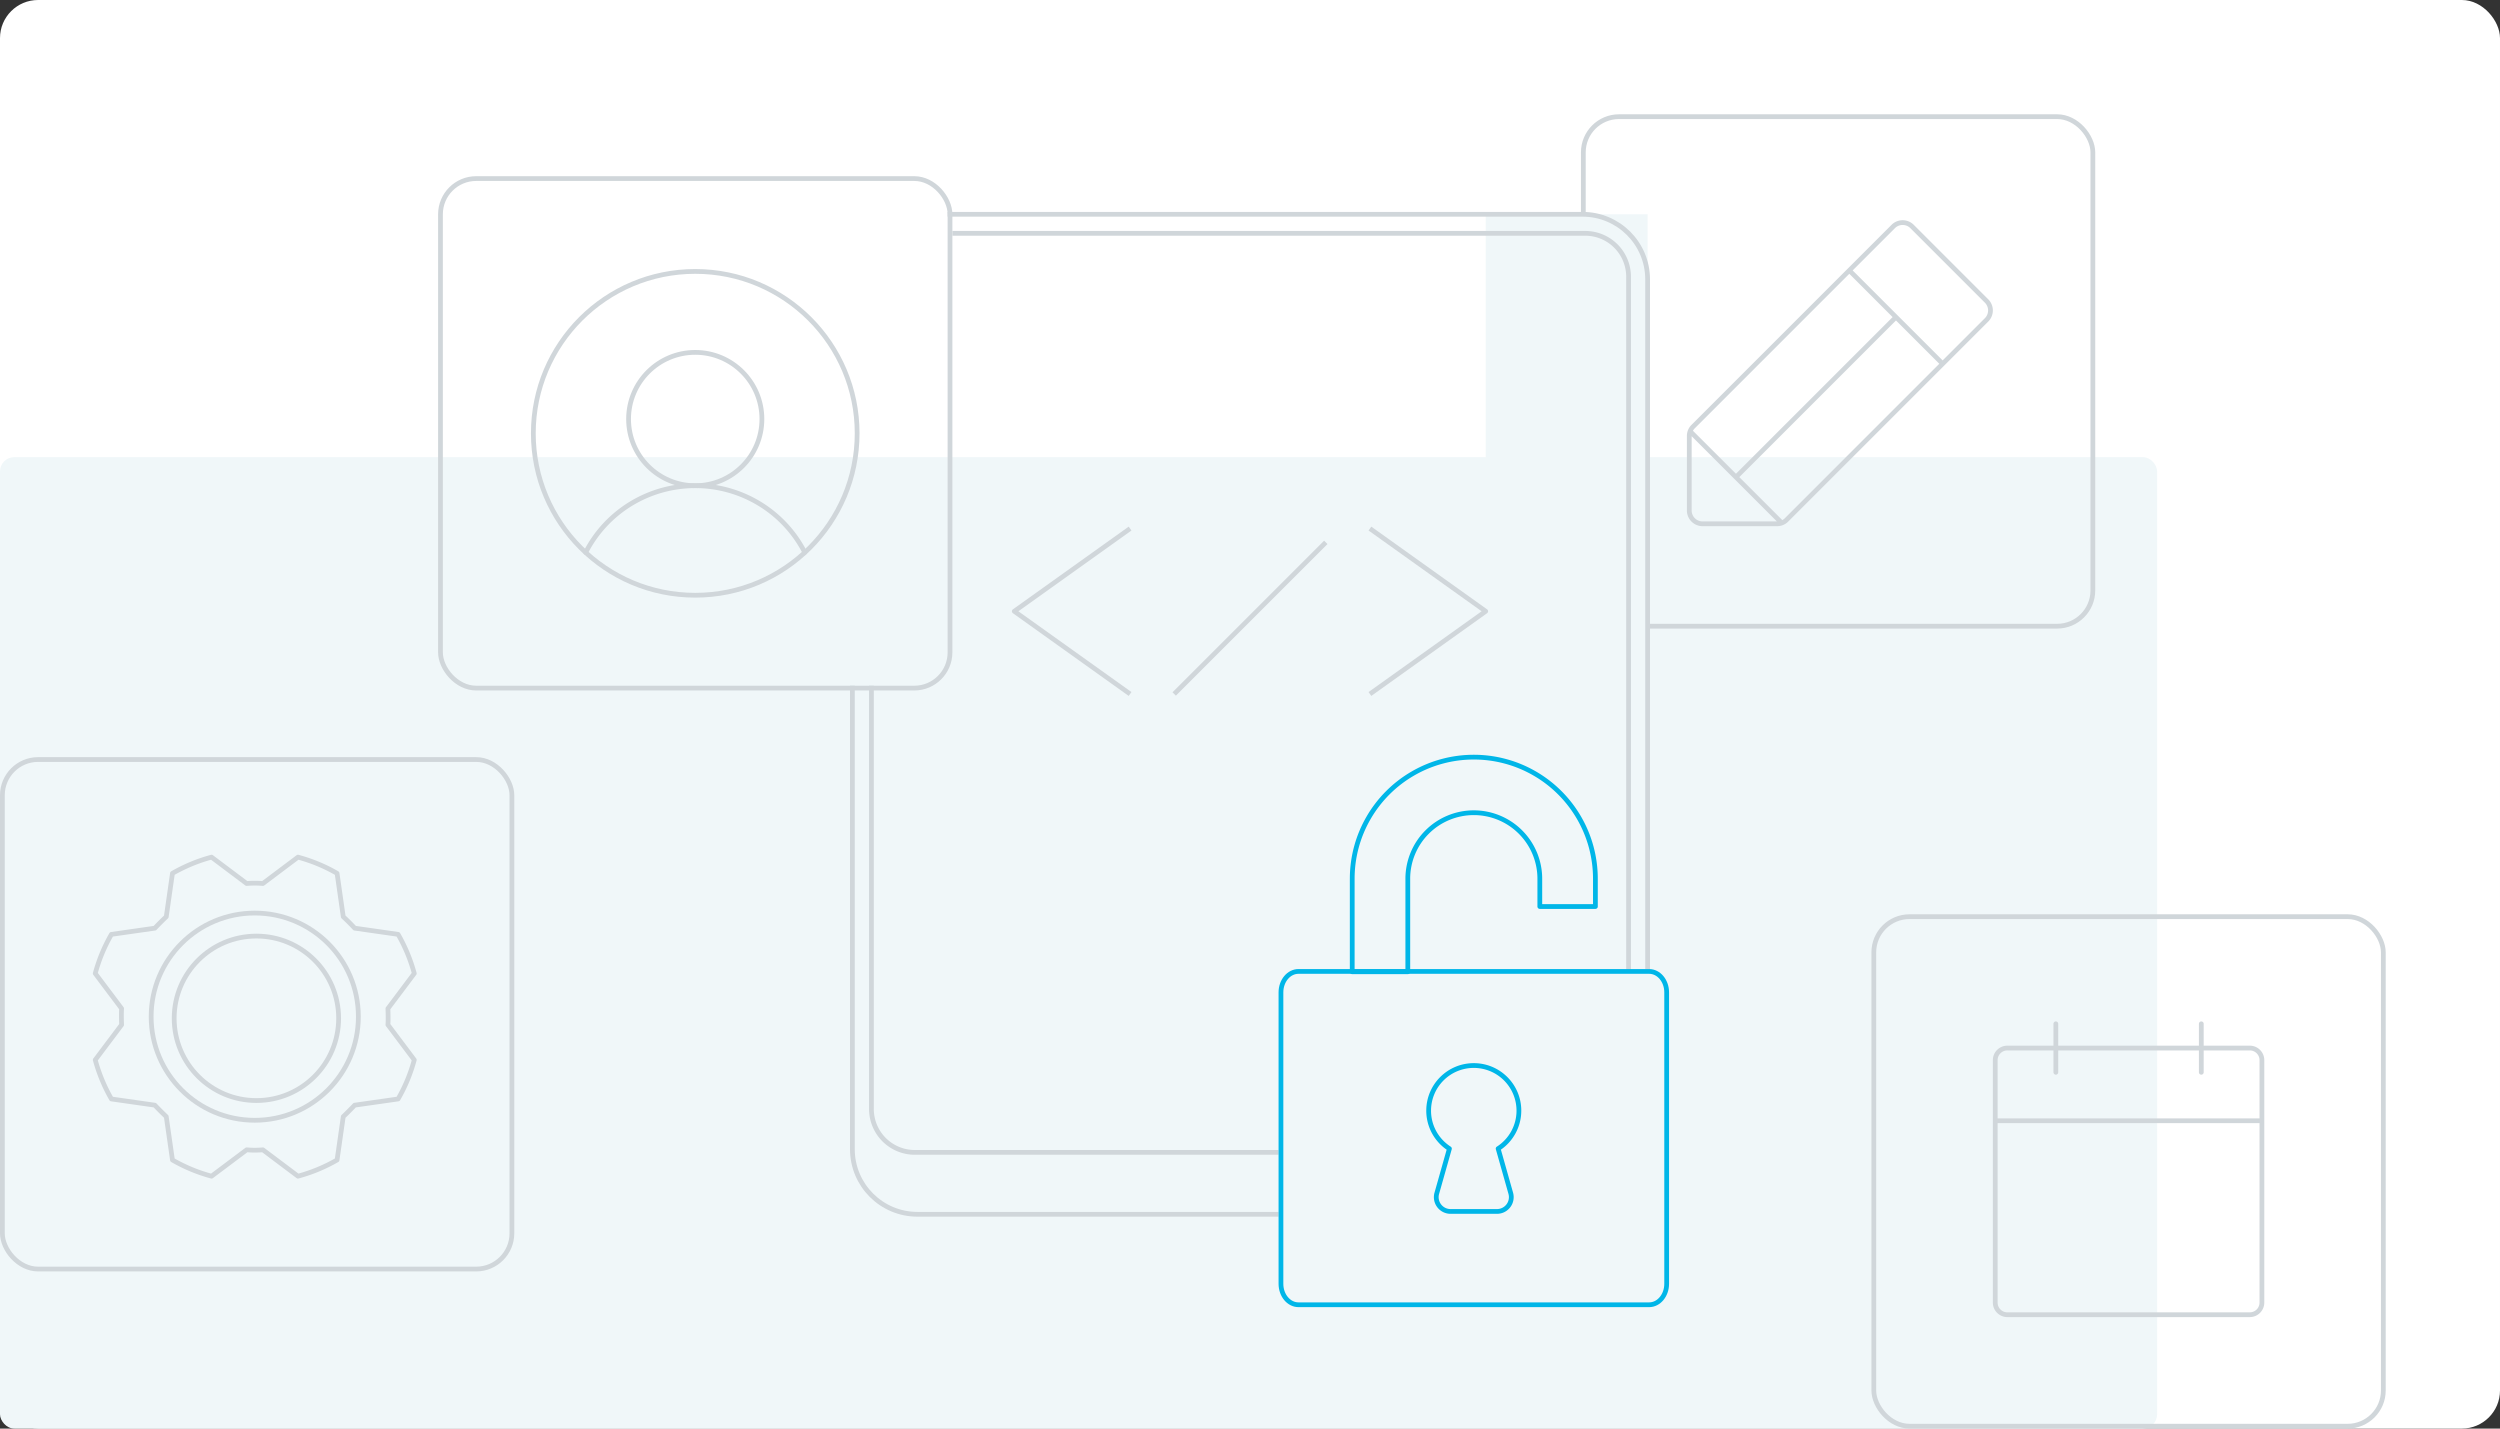
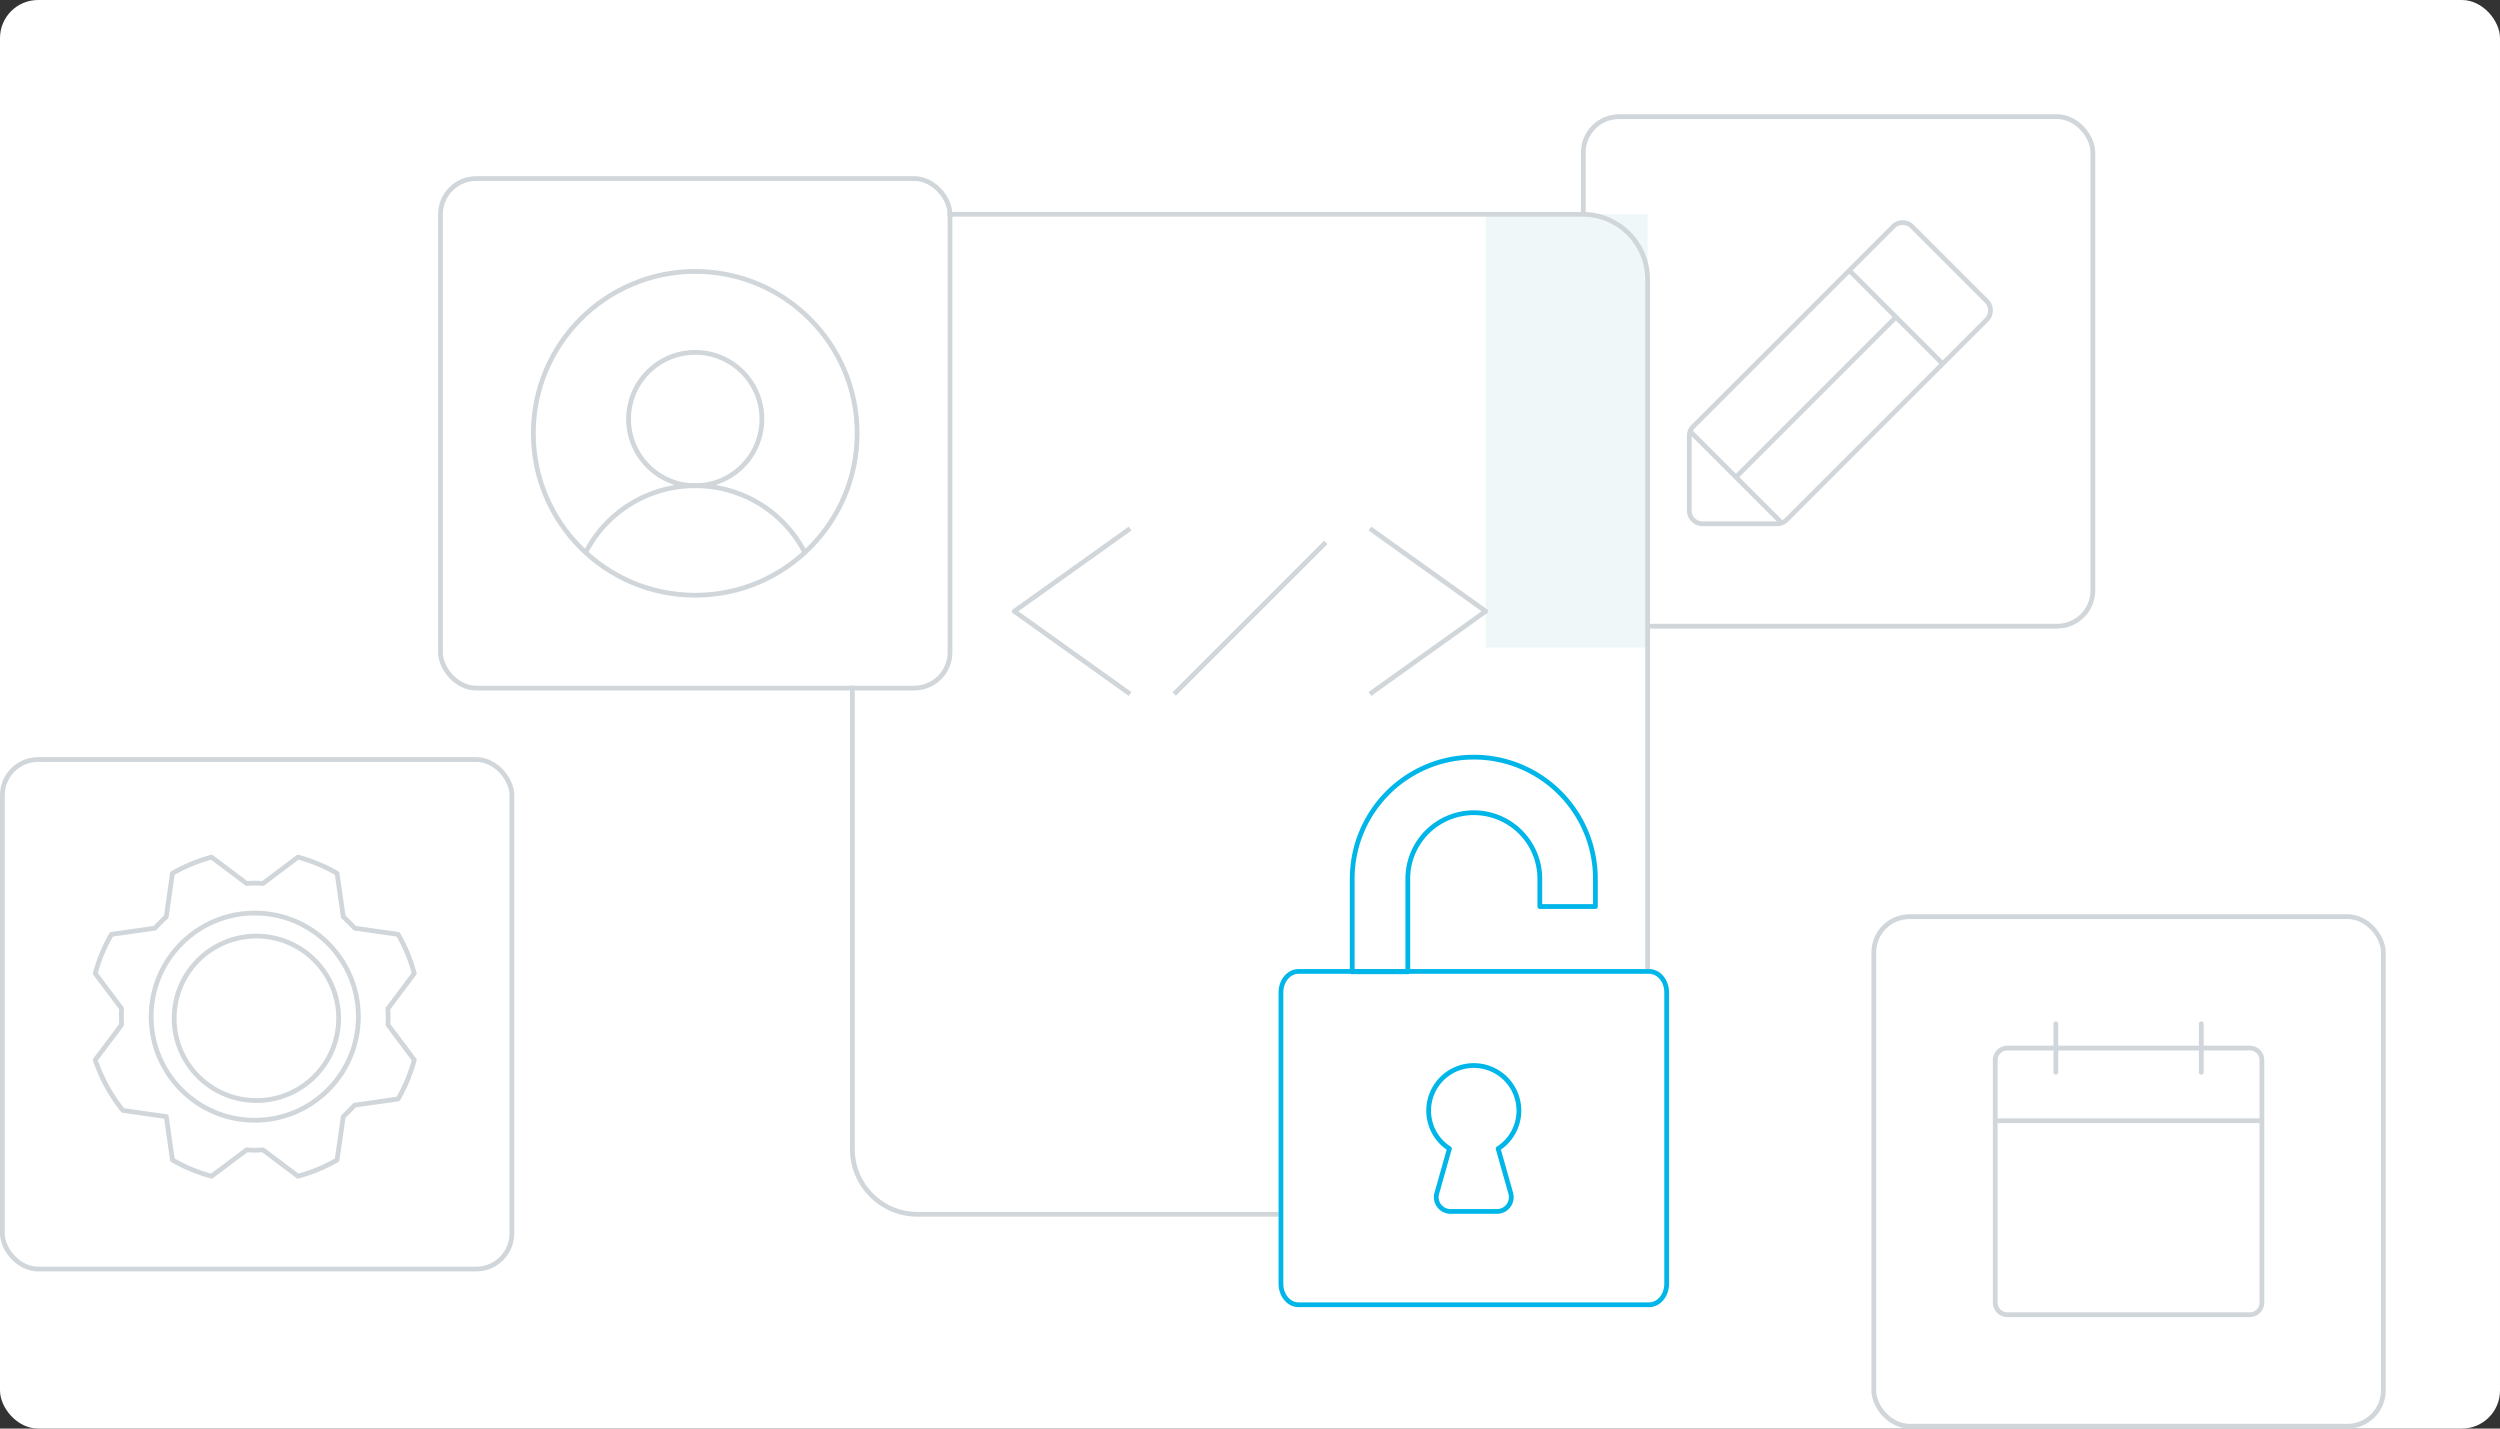
<svg xmlns="http://www.w3.org/2000/svg" width="525" height="300" viewBox="0 0 525 300" fill="none">
  <rect x="0" y="0" width="525" height="300" fill="#333333" stroke="none" />
  <rect width="525" height="300" rx="8" fill="#fff" />
-   <rect y="96" width="453" height="204" rx="3" fill="#F0F7F9" />
  <path d="M146 125c18.778 0 34-15.222 34-34s-15.222-34-34-34-34 15.222-34 34 15.222 34 34 34Z" stroke="#D0D6DA" stroke-linecap="round" stroke-linejoin="round" />
  <path d="M146 102c7.732 0 14-6.268 14-14s-6.268-14-14-14-14 6.268-14 14 6.268 14 14 14Z" stroke="#D0D6DA" stroke-linecap="round" stroke-linejoin="round" />
  <path d="M123 116a25.664 25.664 0 0 1 9.506-10.221A25.96 25.96 0 0 1 146 102a25.96 25.96 0 0 1 13.494 3.779A25.664 25.664 0 0 1 169 116" stroke="#D0D6DA" stroke-linecap="round" stroke-linejoin="round" />
  <rect x="92.5" y="37.5" width="107" height="107" rx="7.5" stroke="#D0D6DA" />
  <path d="M53.845 231.113c9.537 0 17.269-7.731 17.269-17.268s-7.732-17.268-17.269-17.268c-9.536 0-17.268 7.731-17.268 17.268s7.732 17.268 17.268 17.268Z" stroke="#D0D6DA" stroke-linecap="round" stroke-linejoin="round" />
  <path d="M53.5 235.257c12.017 0 21.758-9.741 21.758-21.758 0-12.016-9.741-21.757-21.758-21.757-12.016 0-21.758 9.741-21.758 21.757 0 12.017 9.742 21.758 21.758 21.758Z" stroke="#D0D6DA" stroke-linecap="round" stroke-linejoin="round" />
-   <path d="M72.085 192.512c.845.779 1.646 1.58 2.403 2.403l9.109 1.301A34.45 34.45 0 0 1 87 204.424l-5.539 7.374s.1 2.269 0 3.404L87 222.576a34.114 34.114 0 0 1-3.403 8.208l-9.11 1.301s-1.568 1.635-2.402 2.403l-1.301 9.109A34.433 34.433 0 0 1 62.576 247l-7.374-5.539c-1.133.1-2.271.1-3.404 0L44.424 247a34.14 34.14 0 0 1-8.208-3.403l-1.301-9.109a61.51 61.51 0 0 1-2.402-2.403l-9.11-1.301A34.45 34.45 0 0 1 20 222.576l5.539-7.374s-.1-2.269 0-3.404L20 204.424a34.114 34.114 0 0 1 3.403-8.208l9.11-1.301a61.51 61.51 0 0 1 2.402-2.403l1.301-9.109A34.433 34.433 0 0 1 44.424 180l7.374 5.539c1.133-.1 2.271-.1 3.404 0L62.576 180a34.14 34.14 0 0 1 8.208 3.403l1.301 9.109Z" stroke="#D0D6DA" stroke-linecap="round" stroke-linejoin="round" />
+   <path d="M72.085 192.512c.845.779 1.646 1.58 2.403 2.403l9.109 1.301A34.45 34.45 0 0 1 87 204.424l-5.539 7.374s.1 2.269 0 3.404L87 222.576a34.114 34.114 0 0 1-3.403 8.208l-9.11 1.301s-1.568 1.635-2.402 2.403l-1.301 9.109A34.433 34.433 0 0 1 62.576 247l-7.374-5.539c-1.133.1-2.271.1-3.404 0L44.424 247a34.14 34.14 0 0 1-8.208-3.403l-1.301-9.109l-9.11-1.301A34.45 34.45 0 0 1 20 222.576l5.539-7.374s-.1-2.269 0-3.404L20 204.424a34.114 34.114 0 0 1 3.403-8.208l9.11-1.301a61.51 61.51 0 0 1 2.402-2.403l1.301-9.109A34.433 34.433 0 0 1 44.424 180l7.374 5.539c1.133-.1 2.271-.1 3.404 0L62.576 180a34.14 34.14 0 0 1 8.208 3.403l1.301 9.109Z" stroke="#D0D6DA" stroke-linecap="round" stroke-linejoin="round" />
  <rect x=".5" y="159.5" width="107" height="107" rx="7.5" stroke="#D0D6DA" />
  <path d="M373.196 110h-15.648a2.8 2.8 0 0 1-2.8-2.801V91.551a2.755 2.755 0 0 1 .805-1.96l42.008-42.008a2.796 2.796 0 0 1 3.99 0l15.613 15.613a2.805 2.805 0 0 1 .836 1.995 2.808 2.808 0 0 1-.836 1.996l-42.008 42.008a2.773 2.773 0 0 1-1.96.805v0ZM388.354 56.79l19.604 19.603M398.156 66.591l-33.607 33.607M374.177 109.824l-19.254-19.253" stroke="#D0D6DA" stroke-linecap="round" stroke-linejoin="round" />
  <rect x="332.5" y="24.5" width="107" height="107" rx="7.5" stroke="#D0D6DA" />
  <path d="M472.455 220.091h-50.91a2.545 2.545 0 0 0-2.545 2.545v50.909a2.546 2.546 0 0 0 2.545 2.546h50.91a2.546 2.546 0 0 0 2.545-2.546v-50.909a2.545 2.545 0 0 0-2.545-2.545ZM462.272 215v10.182M431.727 215v10.182M419 235.364h56" stroke="#D0D6DA" stroke-linecap="round" stroke-linejoin="round" />
  <rect x="393.5" y="192.5" width="107" height="107" rx="7.5" stroke="#D0D6DA" />
  <path fill="#F0F7F9" d="M312 45h34v91h-34z" />
  <path d="M199 45h133.337C339.883 45 346 51.117 346 58.663V203.5M179 144v97.337c0 7.546 6.117 13.663 13.663 13.663H268.5" stroke="#D0D6DA" />
-   <path d="M268.5 242h-76.392a9.108 9.108 0 0 1-9.108-9.108V144m17-95h132.892A9.108 9.108 0 0 1 342 58.108V204" stroke="#D0D6DA" />
  <path d="M237.316 111 213 128.368l24.316 17.369M278.421 113.895l-31.842 31.842M287.684 145.737 312 128.368 287.684 111" stroke="#D0D6DA" stroke-linejoin="round" />
  <path d="M346.318 204h-73.636c-2.034 0-3.682 1.969-3.682 4.398v61.204c0 2.429 1.648 4.398 3.682 4.398h73.636c2.034 0 3.682-1.969 3.682-4.398v-61.204c0-2.429-1.648-4.398-3.682-4.398Z" stroke="#00B6E8" stroke-linecap="round" stroke-linejoin="round" />
  <path clip-rule="evenodd" d="M309.5 170.672a13.858 13.858 0 0 0-13.861 13.861v19.533h-11.672v-19.533a25.533 25.533 0 1 1 51.066 0v5.836h-11.672v-5.836a13.862 13.862 0 0 0-13.861-13.861Z" stroke="#00B6E8" stroke-linecap="square" stroke-linejoin="round" />
  <path d="m314.608 241.217-.27-.421a.5.5 0 0 0-.211.557l.481-.136Zm-10.231 0 .482.136a.502.502 0 0 0-.211-.557l-.271.421Zm-2.649 9.368-.481-.136.481.136Zm15.53 0 .481-.136-.481.136Zm-2.38-8.948a9.969 9.969 0 0 0 4.591-8.399h-1a8.97 8.97 0 0 1-4.131 7.558l.54.841Zm4.591-8.399c0-5.509-4.467-9.976-9.976-9.976v1a8.976 8.976 0 0 1 8.976 8.976h1Zm-9.976-9.976c-5.51 0-9.976 4.467-9.976 9.976h1a8.976 8.976 0 0 1 8.976-8.976v-1Zm-9.976 9.976a9.968 9.968 0 0 0 4.59 8.399l.541-.841a8.97 8.97 0 0 1-4.131-7.558h-1Zm2.692 17.483 2.65-9.368-.963-.273-2.649 9.369.962.272Zm2.406 3.181a2.5 2.5 0 0 1-2.406-3.181l-.962-.272a3.5 3.5 0 0 0 3.368 4.453v-1Zm9.756 0h-9.756v1h9.756v-1Zm2.406-3.181a2.5 2.5 0 0 1-2.406 3.181v1a3.5 3.5 0 0 0 3.368-4.453l-.962.272Zm-2.65-9.368 2.65 9.368.962-.272-2.65-9.369-.962.273Z" fill="#00B6E8" />
</svg>